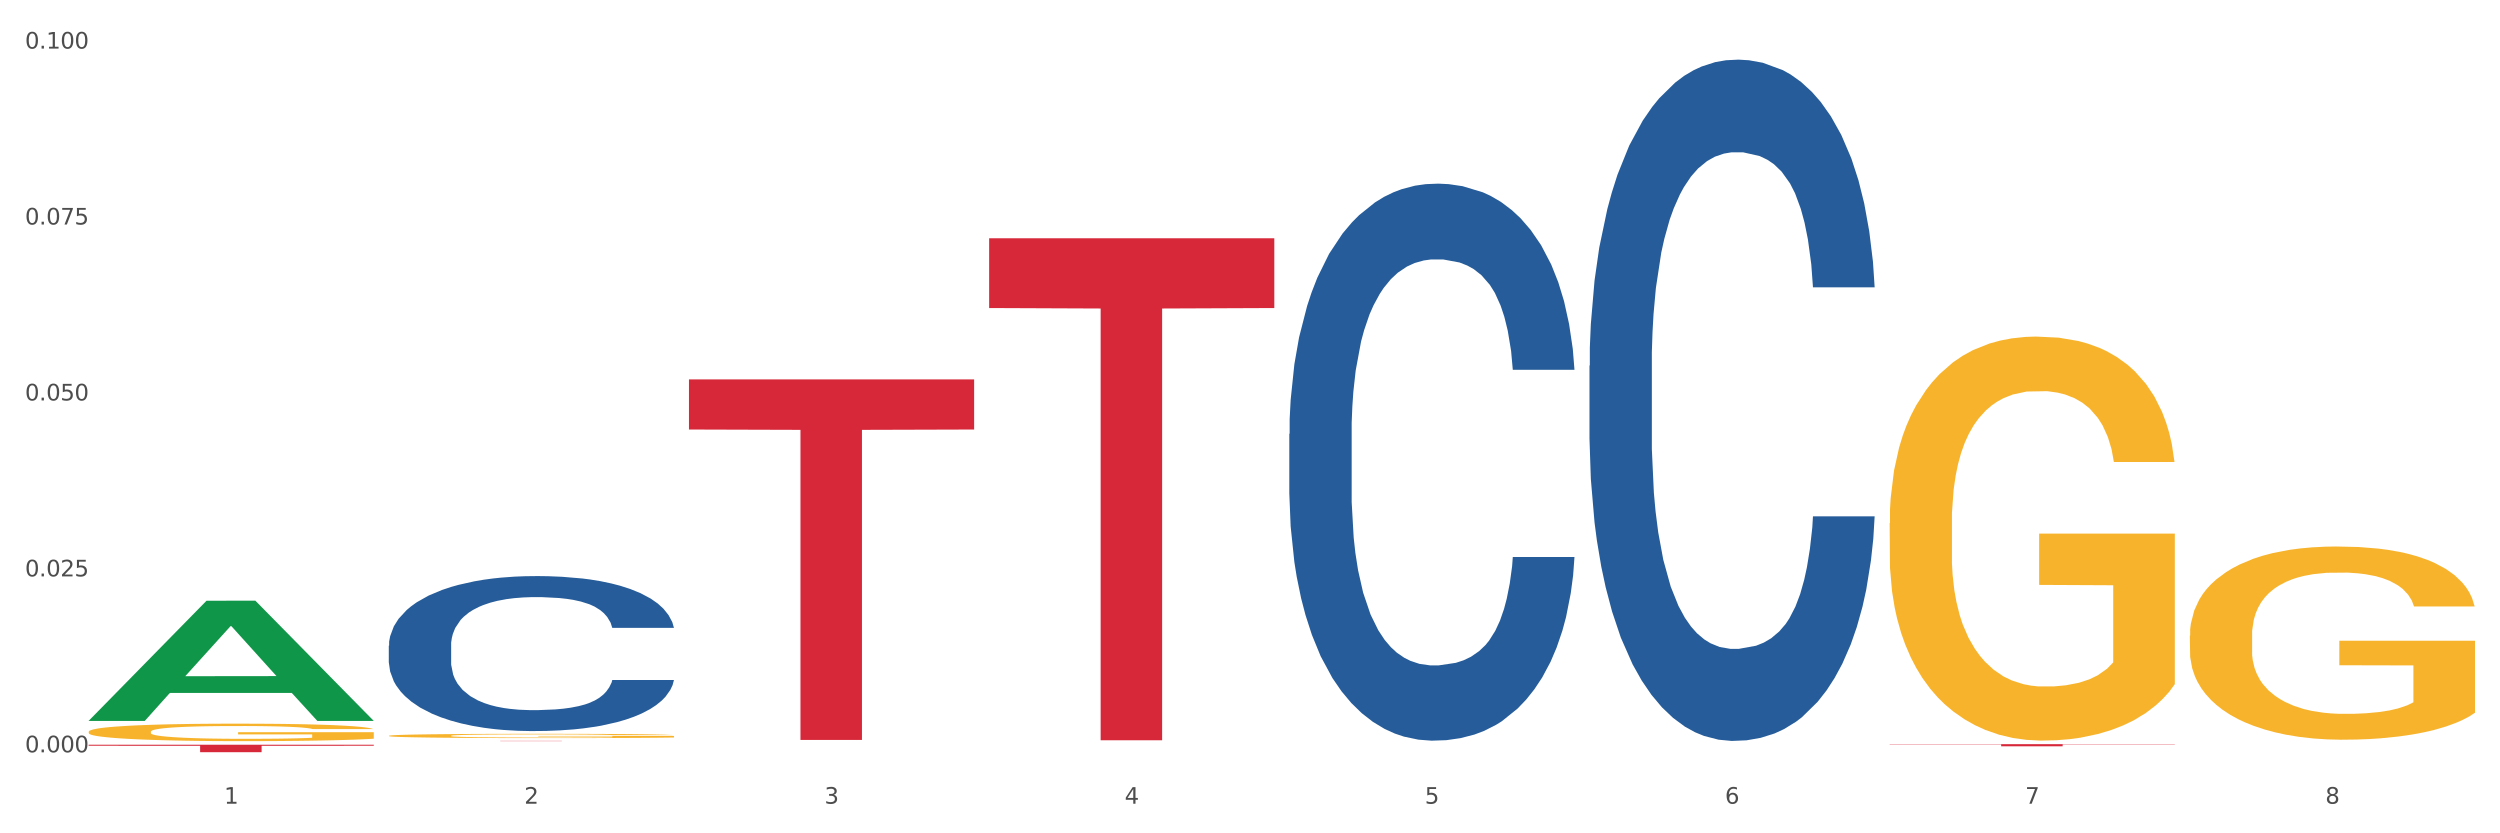
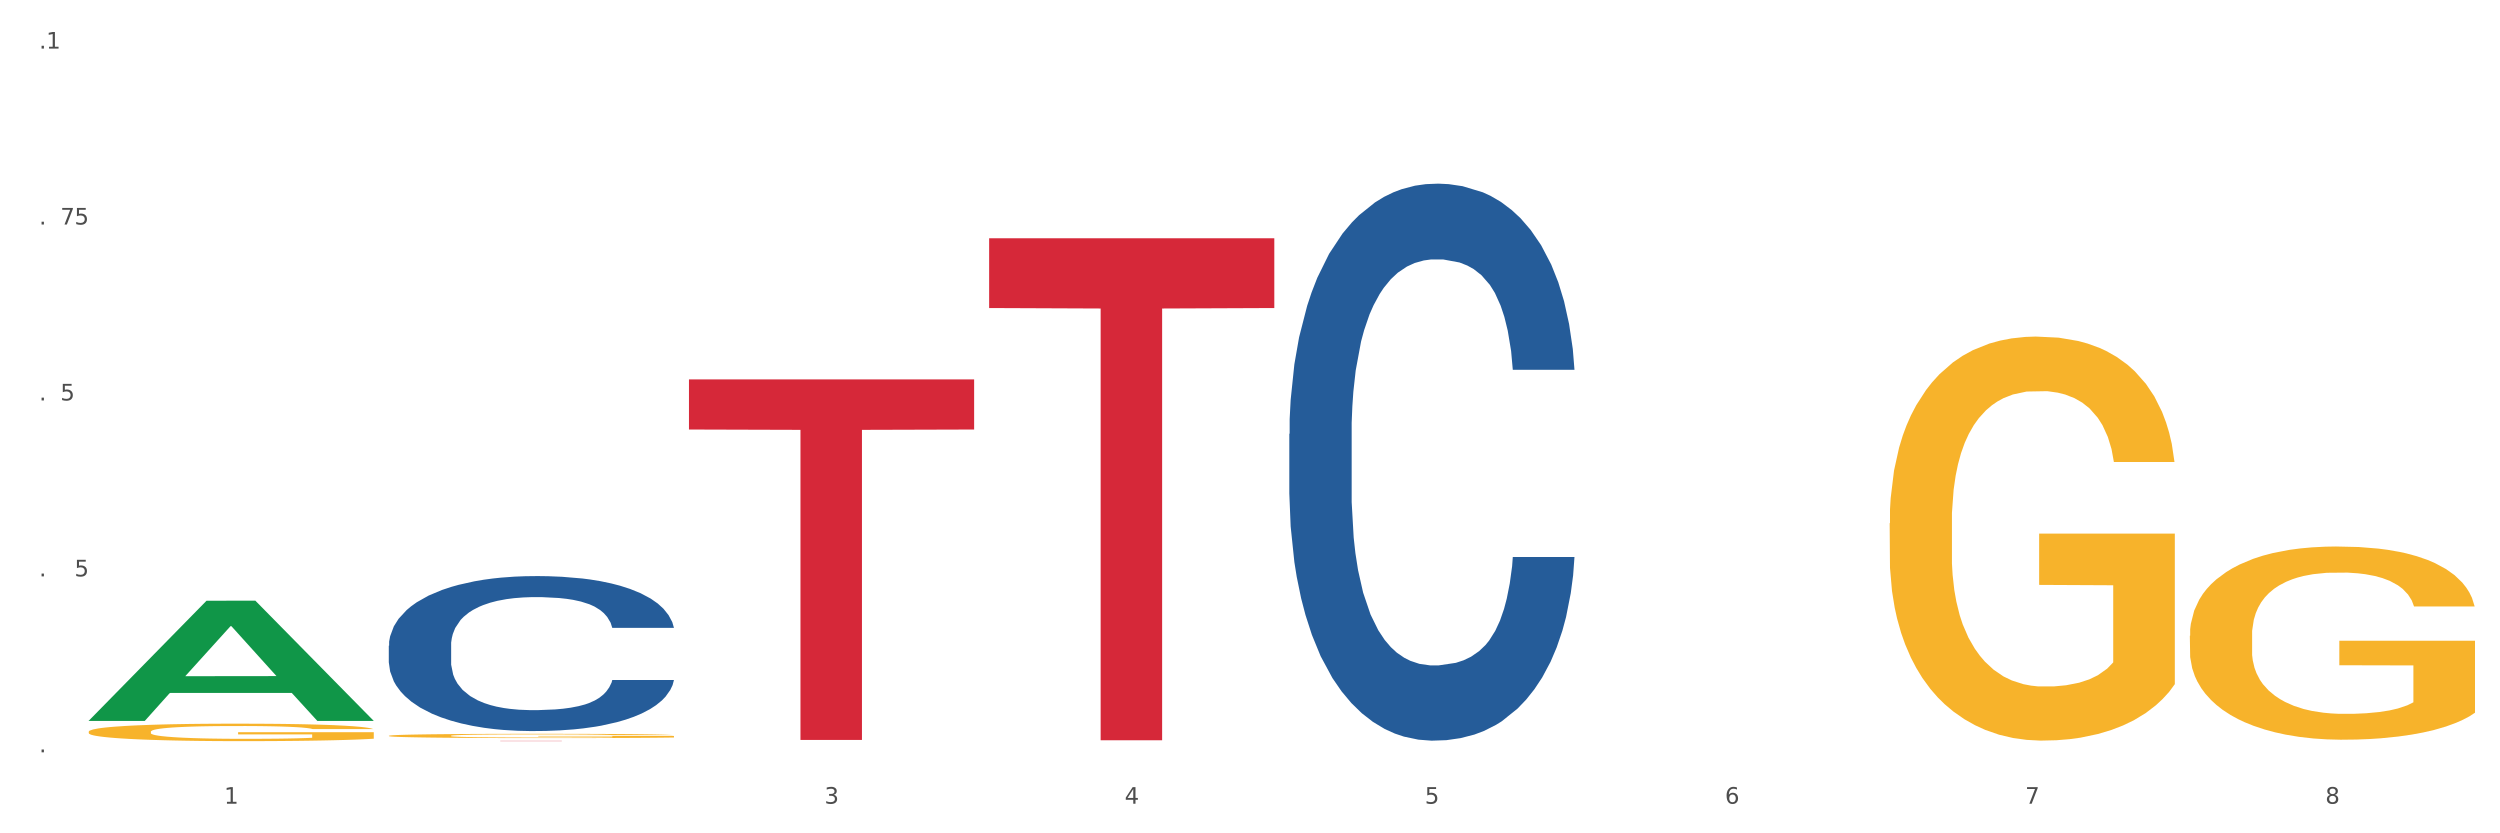
<svg xmlns="http://www.w3.org/2000/svg" xmlns:xlink="http://www.w3.org/1999/xlink" width="1080pt" height="360pt" viewBox="0 0 1080 360" version="1.1">
  <rect x="0" y="0" width="1080" height="360" fill="#333333" stroke="none" />
  <defs>
    <style type="text/css">*{stroke-linejoin: round; stroke-linecap: butt}</style>
  </defs>
  <g id="figure_1">
    <g id="patch_1">
      <path d="M 0 360  L 1080 360  L 1080 0  L 0 0  z " style="fill: #ffffff; stroke: #ffffff; stroke-linejoin: miter" />
    </g>
    <g id="axes_1">
      <g id="matplotlib.axis_1">
        <g id="xtick_1">
          <g id="text_1">
            <g style="fill: #4d4d4d" transform="translate(96.825 347.204) scale(0.096 -0.096)">
              <defs>
                <path id="DejaVuSans-31" d="M 794 531  L 1825 531  L 1825 4091  L 703 3866  L 703 4441  L 1819 4666  L 2450 4666  L 2450 531  L 3481 531  L 3481 0  L 794 0  L 794 531  z " transform="scale(0.016)" />
              </defs>
              <use xlink:href="#DejaVuSans-31" />
            </g>
          </g>
        </g>
        <g id="xtick_2">
          <g id="text_2">
            <g style="fill: #4d4d4d" transform="translate(226.5 347.204) scale(0.096 -0.096)">
              <defs>
-                 <path id="DejaVuSans-32" d="M 1228 531  L 3431 531  L 3431 0  L 469 0  L 469 531  Q 828 903 1448 1529  Q 2069 2156 2228 2338  Q 2531 2678 2651 2914  Q 2772 3150 2772 3378  Q 2772 3750 2511 3984  Q 2250 4219 1831 4219  Q 1534 4219 1204 4116  Q 875 4013 500 3803  L 500 4441  Q 881 4594 1212 4672  Q 1544 4750 1819 4750  Q 2544 4750 2975 4387  Q 3406 4025 3406 3419  Q 3406 3131 3298 2873  Q 3191 2616 2906 2266  Q 2828 2175 2409 1742  Q 1991 1309 1228 531  z " transform="scale(0.016)" />
-               </defs>
+                 </defs>
              <use xlink:href="#DejaVuSans-32" />
            </g>
          </g>
        </g>
        <g id="xtick_3">
          <g id="text_3">
            <g style="fill: #4d4d4d" transform="translate(356.175 347.204) scale(0.096 -0.096)">
              <defs>
                <path id="DejaVuSans-33" d="M 2597 2516  Q 3050 2419 3304 2112  Q 3559 1806 3559 1356  Q 3559 666 3084 287  Q 2609 -91 1734 -91  Q 1441 -91 1130 -33  Q 819 25 488 141  L 488 750  Q 750 597 1062 519  Q 1375 441 1716 441  Q 2309 441 2620 675  Q 2931 909 2931 1356  Q 2931 1769 2642 2001  Q 2353 2234 1838 2234  L 1294 2234  L 1294 2753  L 1863 2753  Q 2328 2753 2575 2939  Q 2822 3125 2822 3475  Q 2822 3834 2567 4026  Q 2313 4219 1838 4219  Q 1578 4219 1281 4162  Q 984 4106 628 3988  L 628 4550  Q 988 4650 1302 4700  Q 1616 4750 1894 4750  Q 2613 4750 3031 4423  Q 3450 4097 3450 3541  Q 3450 3153 3228 2886  Q 3006 2619 2597 2516  z " transform="scale(0.016)" />
              </defs>
              <use xlink:href="#DejaVuSans-33" />
            </g>
          </g>
        </g>
        <g id="xtick_4">
          <g id="text_4">
            <g style="fill: #4d4d4d" transform="translate(485.85 347.204) scale(0.096 -0.096)">
              <defs>
                <path id="DejaVuSans-34" d="M 2419 4116  L 825 1625  L 2419 1625  L 2419 4116  z M 2253 4666  L 3047 4666  L 3047 1625  L 3713 1625  L 3713 1100  L 3047 1100  L 3047 0  L 2419 0  L 2419 1100  L 313 1100  L 313 1709  L 2253 4666  z " transform="scale(0.016)" />
              </defs>
              <use xlink:href="#DejaVuSans-34" />
            </g>
          </g>
        </g>
        <g id="xtick_5">
          <g id="text_5">
            <g style="fill: #4d4d4d" transform="translate(615.525 347.204) scale(0.096 -0.096)">
              <defs>
                <path id="DejaVuSans-35" d="M 691 4666  L 3169 4666  L 3169 4134  L 1269 4134  L 1269 2991  Q 1406 3038 1543 3061  Q 1681 3084 1819 3084  Q 2600 3084 3056 2656  Q 3513 2228 3513 1497  Q 3513 744 3044 326  Q 2575 -91 1722 -91  Q 1428 -91 1123 -41  Q 819 9 494 109  L 494 744  Q 775 591 1075 516  Q 1375 441 1709 441  Q 2250 441 2565 725  Q 2881 1009 2881 1497  Q 2881 1984 2565 2268  Q 2250 2553 1709 2553  Q 1456 2553 1204 2497  Q 953 2441 691 2322  L 691 4666  z " transform="scale(0.016)" />
              </defs>
              <use xlink:href="#DejaVuSans-35" />
            </g>
          </g>
        </g>
        <g id="xtick_6">
          <g id="text_6">
            <g style="fill: #4d4d4d" transform="translate(745.2 347.204) scale(0.096 -0.096)">
              <defs>
                <path id="DejaVuSans-36" d="M 2113 2584  Q 1688 2584 1439 2293  Q 1191 2003 1191 1497  Q 1191 994 1439 701  Q 1688 409 2113 409  Q 2538 409 2786 701  Q 3034 994 3034 1497  Q 3034 2003 2786 2293  Q 2538 2584 2113 2584  z M 3366 4563  L 3366 3988  Q 3128 4100 2886 4159  Q 2644 4219 2406 4219  Q 1781 4219 1451 3797  Q 1122 3375 1075 2522  Q 1259 2794 1537 2939  Q 1816 3084 2150 3084  Q 2853 3084 3261 2657  Q 3669 2231 3669 1497  Q 3669 778 3244 343  Q 2819 -91 2113 -91  Q 1303 -91 875 529  Q 447 1150 447 2328  Q 447 3434 972 4092  Q 1497 4750 2381 4750  Q 2619 4750 2861 4703  Q 3103 4656 3366 4563  z " transform="scale(0.016)" />
              </defs>
              <use xlink:href="#DejaVuSans-36" />
            </g>
          </g>
        </g>
        <g id="xtick_7">
          <g id="text_7">
            <g style="fill: #4d4d4d" transform="translate(874.875 347.204) scale(0.096 -0.096)">
              <defs>
                <path id="DejaVuSans-37" d="M 525 4666  L 3525 4666  L 3525 4397  L 1831 0  L 1172 0  L 2766 4134  L 525 4134  L 525 4666  z " transform="scale(0.016)" />
              </defs>
              <use xlink:href="#DejaVuSans-37" />
            </g>
          </g>
        </g>
        <g id="xtick_8">
          <g id="text_8">
            <g style="fill: #4d4d4d" transform="translate(1004.55 347.204) scale(0.096 -0.096)">
              <defs>
                <path id="DejaVuSans-38" d="M 2034 2216  Q 1584 2216 1326 1975  Q 1069 1734 1069 1313  Q 1069 891 1326 650  Q 1584 409 2034 409  Q 2484 409 2743 651  Q 3003 894 3003 1313  Q 3003 1734 2745 1975  Q 2488 2216 2034 2216  z M 1403 2484  Q 997 2584 770 2862  Q 544 3141 544 3541  Q 544 4100 942 4425  Q 1341 4750 2034 4750  Q 2731 4750 3128 4425  Q 3525 4100 3525 3541  Q 3525 3141 3298 2862  Q 3072 2584 2669 2484  Q 3125 2378 3379 2068  Q 3634 1759 3634 1313  Q 3634 634 3220 271  Q 2806 -91 2034 -91  Q 1263 -91 848 271  Q 434 634 434 1313  Q 434 1759 690 2068  Q 947 2378 1403 2484  z M 1172 3481  Q 1172 3119 1398 2916  Q 1625 2713 2034 2713  Q 2441 2713 2670 2916  Q 2900 3119 2900 3481  Q 2900 3844 2670 4047  Q 2441 4250 2034 4250  Q 1625 4250 1398 4047  Q 1172 3844 1172 3481  z " transform="scale(0.016)" />
              </defs>
              <use xlink:href="#DejaVuSans-38" />
            </g>
          </g>
        </g>
        <g id="xtick_9" />
        <g id="xtick_10" />
        <g id="xtick_11" />
        <g id="xtick_12" />
        <g id="xtick_13" />
        <g id="xtick_14" />
        <g id="xtick_15" />
      </g>
      <g id="matplotlib.axis_2">
        <g id="ytick_1">
          <g id="text_9">
            <g style="fill: #4d4d4d" transform="translate(10.8 325.006) scale(0.096 -0.096)">
              <defs>
-                 <path id="DejaVuSans-30" d="M 2034 4250  Q 1547 4250 1301 3770  Q 1056 3291 1056 2328  Q 1056 1369 1301 889  Q 1547 409 2034 409  Q 2525 409 2770 889  Q 3016 1369 3016 2328  Q 3016 3291 2770 3770  Q 2525 4250 2034 4250  z M 2034 4750  Q 2819 4750 3233 4129  Q 3647 3509 3647 2328  Q 3647 1150 3233 529  Q 2819 -91 2034 -91  Q 1250 -91 836 529  Q 422 1150 422 2328  Q 422 3509 836 4129  Q 1250 4750 2034 4750  z " transform="scale(0.016)" />
                <path id="DejaVuSans-2e" d="M 684 794  L 1344 794  L 1344 0  L 684 0  L 684 794  z " transform="scale(0.016)" />
              </defs>
              <use xlink:href="#DejaVuSans-30" />
              <use xlink:href="#DejaVuSans-2e" transform="translate(63.623 0)" />
              <use xlink:href="#DejaVuSans-30" transform="translate(95.41 0)" />
              <use xlink:href="#DejaVuSans-30" transform="translate(159.033 0)" />
              <use xlink:href="#DejaVuSans-30" transform="translate(222.656 0)" />
            </g>
          </g>
        </g>
        <g id="ytick_2">
          <g id="text_10">
            <g style="fill: #4d4d4d" transform="translate(10.8 249.002) scale(0.096 -0.096)">
              <use xlink:href="#DejaVuSans-30" />
              <use xlink:href="#DejaVuSans-2e" transform="translate(63.623 0)" />
              <use xlink:href="#DejaVuSans-30" transform="translate(95.41 0)" />
              <use xlink:href="#DejaVuSans-32" transform="translate(159.033 0)" />
              <use xlink:href="#DejaVuSans-35" transform="translate(222.656 0)" />
            </g>
          </g>
        </g>
        <g id="ytick_3">
          <g id="text_11">
            <g style="fill: #4d4d4d" transform="translate(10.8 172.999) scale(0.096 -0.096)">
              <use xlink:href="#DejaVuSans-30" />
              <use xlink:href="#DejaVuSans-2e" transform="translate(63.623 0)" />
              <use xlink:href="#DejaVuSans-30" transform="translate(95.41 0)" />
              <use xlink:href="#DejaVuSans-35" transform="translate(159.033 0)" />
              <use xlink:href="#DejaVuSans-30" transform="translate(222.656 0)" />
            </g>
          </g>
        </g>
        <g id="ytick_4">
          <g id="text_12">
            <g style="fill: #4d4d4d" transform="translate(10.8 96.995) scale(0.096 -0.096)">
              <use xlink:href="#DejaVuSans-30" />
              <use xlink:href="#DejaVuSans-2e" transform="translate(63.623 0)" />
              <use xlink:href="#DejaVuSans-30" transform="translate(95.41 0)" />
              <use xlink:href="#DejaVuSans-37" transform="translate(159.033 0)" />
              <use xlink:href="#DejaVuSans-35" transform="translate(222.656 0)" />
            </g>
          </g>
        </g>
        <g id="ytick_5">
          <g id="text_13">
            <g style="fill: #4d4d4d" transform="translate(10.8 20.991) scale(0.096 -0.096)">
              <use xlink:href="#DejaVuSans-30" />
              <use xlink:href="#DejaVuSans-2e" transform="translate(63.623 0)" />
              <use xlink:href="#DejaVuSans-31" transform="translate(95.41 0)" />
              <use xlink:href="#DejaVuSans-30" transform="translate(159.033 0)" />
              <use xlink:href="#DejaVuSans-30" transform="translate(222.656 0)" />
            </g>
          </g>
        </g>
        <g id="ytick_6" />
        <g id="ytick_7" />
        <g id="ytick_8" />
        <g id="ytick_9" />
      </g>
      <g id="PolyCollection_1">
        <path d="M 38.283 311.345  L 38.41 311.296  L 89.211 259.522  L 110.293 259.473  L 161.474 311.443  L 137.09 311.443  L 126.041 299.341  L 73.589 299.341  L 73.208 299.536  L 62.54 311.443  L 38.283 311.443  L 38.283 311.345  L 80.193 292.119  L 119.437 292.07  L 100.006 270.551  L 99.752 270.453  L 99.498 270.599  L 80.066 292.07  L 80.193 292.119  L 38.283 311.345  z " clip-path="url(#pd48b37b776)" style="fill: #109648" />
        <path d="M 816.334 226.053  L 816.479 225.894  L 816.479 220.155  L 816.77 215.213  L 818.224 203.257  L 820.406 193.374  L 822.006 188.113  L 823.606 183.809  L 825.497 179.505  L 827.824 175.041  L 832.042 168.505  L 834.66 165.158  L 837.859 161.651  L 843.677 156.55  L 847.895 153.68  L 852.258 151.289  L 859.385 148.42  L 864.039 147.144  L 868.984 146.188  L 874.948 145.55  L 879.456 145.391  L 889.347 145.869  L 897.782 147.304  L 901.855 148.42  L 907.091 150.332  L 909.854 151.608  L 914.363 154.158  L 919.017 157.506  L 922.217 160.375  L 927.017 165.795  L 930.653 171.215  L 933.998 177.911  L 935.743 182.534  L 937.052 186.838  L 938.216 191.779  L 939.379 199.591  L 913.199 199.591  L 912.181 194.011  L 910.581 188.751  L 908.254 183.649  L 906.218 180.461  L 902.727 176.476  L 899.528 173.925  L 896.182 172.012  L 892.11 170.418  L 888.91 169.621  L 884.402 168.984  L 875.529 169.143  L 869.566 170.418  L 865.494 172.012  L 862.876 173.447  L 860.549 175.041  L 857.931 177.273  L 854.876 180.621  L 852.695 183.649  L 850.513 187.475  L 848.768 191.301  L 847.168 195.765  L 845.859 200.547  L 844.841 205.489  L 843.968 211.547  L 843.241 221.589  L 843.241 243.429  L 843.532 248.371  L 844.259 254.906  L 845.132 259.848  L 846.586 265.746  L 847.895 269.732  L 850.368 275.471  L 853.131 280.253  L 855.313 283.282  L 857.494 285.832  L 861.276 289.339  L 865.494 292.209  L 869.13 293.962  L 874.075 295.556  L 877.42 296.194  L 880.329 296.513  L 887.456 296.513  L 892.546 296.035  L 898.219 294.919  L 902.582 293.484  L 906.218 291.731  L 910.291 288.861  L 912.909 286.151  L 912.909 252.834  L 880.911 252.675  L 880.911 230.516  L 939.525 230.516  L 939.525 295.556  L 937.052 298.904  L 934.289 301.933  L 931.38 304.643  L 927.017 307.99  L 921.781 311.179  L 917.126 313.41  L 912.181 315.323  L 906.364 317.077  L 898.8 318.671  L 894.146 319.309  L 888.329 319.787  L 881.493 319.946  L 875.529 319.628  L 869.712 318.83  L 863.603 317.396  L 857.64 315.323  L 853.131 313.251  L 848.622 310.7  L 843.823 307.353  L 840.041 304.165  L 837.132 301.295  L 833.932 297.629  L 830.442 292.846  L 827.824 288.542  L 825.497 284.079  L 823.024 278.34  L 821.279 273.398  L 819.533 267.181  L 818.515 262.558  L 817.352 255.385  L 816.479 245.342  L 816.334 226.053  z " clip-path="url(#pd48b37b776)" style="fill: #f7b32b" />
        <path d="M 946.009 274.657  L 946.154 274.581  L 946.154 271.836  L 946.445 269.473  L 947.899 263.756  L 950.081 259.03  L 951.681 256.514  L 953.281 254.456  L 955.172 252.398  L 957.499 250.263  L 961.717 247.138  L 964.335 245.537  L 967.534 243.86  L 973.352 241.421  L 977.57 240.049  L 981.933 238.905  L 989.06 237.533  L 993.714 236.923  L 998.66 236.466  L 1004.623 236.161  L 1009.131 236.085  L 1019.022 236.313  L 1027.457 236.999  L 1031.53 237.533  L 1036.766 238.448  L 1039.529 239.058  L 1044.038 240.277  L 1048.692 241.878  L 1051.892 243.25  L 1056.692 245.842  L 1060.328 248.434  L 1063.673 251.635  L 1065.418 253.846  L 1066.727 255.904  L 1067.891 258.267  L 1069.055 262.003  L 1042.875 262.003  L 1041.856 259.335  L 1040.257 256.819  L 1037.929 254.38  L 1035.893 252.855  L 1032.403 250.949  L 1029.203 249.73  L 1025.858 248.815  L 1021.785 248.053  L 1018.585 247.672  L 1014.077 247.367  L 1005.204 247.443  L 999.241 248.053  L 995.169 248.815  L 992.551 249.501  L 990.224 250.263  L 987.606 251.331  L 984.551 252.931  L 982.37 254.38  L 980.188 256.209  L 978.443 258.039  L 976.843 260.173  L 975.534 262.46  L 974.516 264.823  L 973.643 267.72  L 972.916 272.522  L 972.916 282.966  L 973.207 285.329  L 973.934 288.454  L 974.807 290.818  L 976.261 293.638  L 977.57 295.544  L 980.043 298.288  L 982.806 300.575  L 984.988 302.023  L 987.169 303.243  L 990.951 304.92  L 995.169 306.292  L 998.805 307.131  L 1003.75 307.893  L 1007.095 308.198  L 1010.004 308.35  L 1017.131 308.35  L 1022.221 308.122  L 1027.894 307.588  L 1032.257 306.902  L 1035.893 306.064  L 1039.966 304.691  L 1042.584 303.395  L 1042.584 287.463  L 1010.586 287.387  L 1010.586 276.791  L 1069.2 276.791  L 1069.2 307.893  L 1066.727 309.494  L 1063.964 310.942  L 1061.055 312.238  L 1056.692 313.839  L 1051.456 315.364  L 1046.802 316.431  L 1041.856 317.346  L 1036.039 318.184  L 1028.476 318.946  L 1023.821 319.251  L 1018.004 319.48  L 1011.168 319.556  L 1005.204 319.404  L 999.387 319.023  L 993.278 318.337  L 987.315 317.346  L 982.806 316.355  L 978.297 315.135  L 973.498 313.534  L 969.716 312.009  L 966.807 310.637  L 963.607 308.884  L 960.117 306.597  L 957.499 304.539  L 955.172 302.404  L 952.699 299.66  L 950.954 297.297  L 949.208 294.324  L 948.19 292.113  L 947.027 288.683  L 946.154 283.881  L 946.009 274.657  z " clip-path="url(#pd48b37b776)" style="fill: #f7b32b" />
-         <path d="M 38.283 321.721  L 161.474 321.721  L 161.474 322.17  L 113.015 322.173  L 113.015 324.95  L 86.45 324.95  L 86.45 322.173  L 38.283 322.17  L 38.283 321.724  L 38.283 321.721  z " clip-path="url(#pd48b37b776)" style="fill: #d62839" />
        <path d="M 167.958 320.042  L 291.149 320.042  L 291.149 320.06  L 242.69 320.061  L 242.69 320.176  L 216.125 320.176  L 216.125 320.061  L 167.958 320.06  L 167.958 320.042  L 167.958 320.042  z " clip-path="url(#pd48b37b776)" style="fill: #d62839" />
        <path d="M 297.633 163.911  L 420.825 163.911  L 420.825 185.553  L 372.365 185.699  L 372.365 319.644  L 345.8 319.644  L 345.8 185.699  L 297.633 185.553  L 297.633 164.057  L 297.633 163.911  z " clip-path="url(#pd48b37b776)" style="fill: #d62839" />
        <path d="M 427.308 102.934  L 550.5 102.934  L 550.5 133.072  L 502.04 133.275  L 502.04 319.804  L 475.476 319.804  L 475.476 133.275  L 427.308 133.072  L 427.308 103.138  L 427.308 102.934  z " clip-path="url(#pd48b37b776)" style="fill: #d62839" />
-         <path d="M 816.334 321.481  L 939.525 321.481  L 939.525 321.609  L 891.066 321.609  L 891.066 322.4  L 864.501 322.4  L 864.501 321.609  L 816.334 321.609  L 816.334 321.482  L 816.334 321.481  z " clip-path="url(#pd48b37b776)" style="fill: #d62839" />
        <path d="M 167.958 317.863  L 168.104 317.861  L 168.104 317.801  L 168.394 317.748  L 169.849 317.621  L 172.031 317.516  L 173.63 317.461  L 175.23 317.415  L 177.121 317.369  L 179.448 317.322  L 183.666 317.253  L 186.284 317.217  L 189.484 317.18  L 195.302 317.126  L 199.52 317.095  L 203.883 317.07  L 211.01 317.039  L 215.664 317.026  L 220.609 317.016  L 226.572 317.009  L 231.081 317.007  L 240.971 317.012  L 249.407 317.028  L 253.479 317.039  L 258.715 317.06  L 261.479 317.073  L 265.988 317.1  L 270.642 317.136  L 273.842 317.166  L 278.641 317.224  L 282.277 317.281  L 285.623 317.352  L 287.368 317.401  L 288.677 317.447  L 289.84 317.499  L 291.004 317.582  L 264.824 317.582  L 263.806 317.523  L 262.206 317.467  L 259.879 317.413  L 257.843 317.379  L 254.352 317.337  L 251.152 317.31  L 247.807 317.29  L 243.735 317.273  L 240.535 317.264  L 236.026 317.258  L 227.154 317.259  L 221.191 317.273  L 217.118 317.29  L 214.5 317.305  L 212.173 317.322  L 209.555 317.346  L 206.501 317.381  L 204.319 317.413  L 202.138 317.454  L 200.392 317.494  L 198.792 317.542  L 197.483 317.592  L 196.465 317.645  L 195.593 317.709  L 194.865 317.816  L 194.865 318.047  L 195.156 318.1  L 195.883 318.169  L 196.756 318.222  L 198.211 318.284  L 199.52 318.327  L 201.992 318.387  L 204.756 318.438  L 206.937 318.47  L 209.119 318.497  L 212.9 318.535  L 217.118 318.565  L 220.754 318.584  L 225.699 318.601  L 229.045 318.607  L 231.954 318.611  L 239.08 318.611  L 244.171 318.606  L 249.843 318.594  L 254.207 318.579  L 257.843 318.56  L 261.915 318.53  L 264.533 318.501  L 264.533 318.147  L 232.535 318.146  L 232.535 317.91  L 291.149 317.91  L 291.149 318.601  L 288.677 318.636  L 285.913 318.668  L 283.005 318.697  L 278.641 318.733  L 273.405 318.766  L 268.751 318.79  L 263.806 318.81  L 257.988 318.829  L 250.425 318.846  L 245.771 318.853  L 239.953 318.858  L 233.117 318.859  L 227.154 318.856  L 221.336 318.848  L 215.227 318.832  L 209.264 318.81  L 204.756 318.788  L 200.247 318.761  L 195.447 318.726  L 191.666 318.692  L 188.757 318.661  L 185.557 318.623  L 182.066 318.572  L 179.448 318.526  L 177.121 318.479  L 174.649 318.418  L 172.903 318.365  L 171.158 318.3  L 170.14 318.25  L 168.976 318.174  L 168.104 318.068  L 167.958 317.863  z " clip-path="url(#pd48b37b776)" style="fill: #f7b32b" />
-         <path d="M 686.658 158.005  L 686.804 157.736  L 686.804 150.21  L 687.241 139.996  L 688.843 121.18  L 690.881 106.934  L 694.376 90.269  L 696.269 83.281  L 698.745 75.486  L 703.841 62.853  L 709.666 52.101  L 713.743 46.188  L 716.801 42.425  L 723.645 35.705  L 727.577 32.748  L 731.654 30.329  L 735.149 28.716  L 740.973 26.835  L 745.633 26.028  L 751.021 25.759  L 755.535 26.028  L 761.505 27.103  L 770.242 30.329  L 773.591 32.21  L 778.105 35.436  L 782.765 39.737  L 786.551 44.037  L 790.92 50.219  L 795.434 58.283  L 799.802 68.497  L 802.86 77.905  L 805.336 87.85  L 807.52 99.946  L 809.122 113.117  L 809.85 124.137  L 783.202 124.137  L 782.474 114.192  L 781.018 103.44  L 779.562 96.183  L 777.96 90.269  L 775.484 83.55  L 773.3 79.249  L 769.66 74.142  L 766.311 70.916  L 763.544 69.035  L 760.195 67.422  L 753.059 65.809  L 747.963 65.809  L 744.759 66.347  L 740.828 67.691  L 737.479 69.572  L 733.547 72.798  L 730.489 76.292  L 727.431 80.862  L 725.684 84.087  L 723.063 90.001  L 721.315 94.839  L 718.985 103.171  L 717.675 109.085  L 715.345 124.406  L 714.326 135.695  L 713.889 143.49  L 713.597 152.091  L 713.597 194.023  L 714.471 212.838  L 715.199 220.902  L 716.364 230.041  L 718.548 241.867  L 721.752 253.425  L 725.101 261.758  L 727.868 266.865  L 730.489 270.628  L 733.11 273.585  L 736.314 276.273  L 738.935 277.885  L 742.866 279.498  L 747.526 280.304  L 751.166 280.304  L 758.593 278.96  L 761.942 277.617  L 765.146 275.735  L 768.64 272.778  L 771.407 269.553  L 773.009 267.134  L 775.63 262.027  L 777.669 256.651  L 779.416 250.469  L 780.581 245.093  L 781.891 237.029  L 782.911 227.89  L 783.202 223.052  L 809.85 223.052  L 809.267 232.728  L 808.248 242.136  L 806.209 254.769  L 804.608 262.027  L 802.132 270.897  L 799.511 278.423  L 795.871 286.755  L 792.521 292.938  L 789.027 298.313  L 785.241 303.152  L 778.397 309.871  L 775.921 311.753  L 770.679 314.978  L 766.602 316.86  L 760.632 318.742  L 754.516 319.817  L 748.109 320.085  L 742.429 319.548  L 736.168 317.935  L 732.236 316.322  L 727.868 313.903  L 722.771 310.14  L 717.966 305.571  L 713.452 300.195  L 709.229 294.013  L 705.297 287.024  L 700.201 275.466  L 696.415 264.177  L 693.648 253.694  L 691.755 244.824  L 689.862 233.535  L 688.843 225.74  L 687.241 206.925  L 686.658 189.453  L 686.658 158.005  z " clip-path="url(#pd48b37b776)" style="fill: #255c99" />
        <path d="M 556.983 187.455  L 557.129 187.235  L 557.129 181.082  L 557.566 172.731  L 559.168 157.347  L 561.206 145.7  L 564.701 132.074  L 566.594 126.36  L 569.07 119.987  L 574.166 109.658  L 579.991 100.868  L 584.068 96.033  L 587.126 92.956  L 593.97 87.462  L 597.902 85.045  L 601.979 83.067  L 605.474 81.748  L 611.298 80.21  L 615.958 79.55  L 621.346 79.331  L 625.86 79.55  L 631.83 80.429  L 640.567 83.067  L 643.916 84.605  L 648.43 87.242  L 653.09 90.758  L 656.876 94.275  L 661.245 99.329  L 665.759 105.922  L 670.127 114.273  L 673.185 121.965  L 675.661 130.096  L 677.845 139.986  L 679.447 150.754  L 680.175 159.764  L 653.527 159.764  L 652.799 151.633  L 651.343 142.843  L 649.887 136.909  L 648.285 132.074  L 645.809 126.58  L 643.625 123.064  L 639.985 118.888  L 636.635 116.251  L 633.869 114.713  L 630.52 113.394  L 623.384 112.076  L 618.288 112.076  L 615.084 112.515  L 611.153 113.614  L 607.803 115.152  L 603.872 117.789  L 600.814 120.646  L 597.756 124.382  L 596.009 127.02  L 593.387 131.854  L 591.64 135.81  L 589.31 142.623  L 588 147.458  L 585.67 159.984  L 584.65 169.214  L 584.214 175.587  L 583.922 182.62  L 583.922 216.903  L 584.796 232.287  L 585.524 238.88  L 586.689 246.352  L 588.873 256.021  L 592.077 265.471  L 595.426 272.284  L 598.193 276.459  L 600.814 279.536  L 603.435 281.954  L 606.639 284.151  L 609.26 285.47  L 613.191 286.788  L 617.851 287.448  L 621.491 287.448  L 628.918 286.349  L 632.267 285.25  L 635.471 283.712  L 638.965 281.294  L 641.732 278.657  L 643.334 276.679  L 645.955 272.504  L 647.994 268.108  L 649.741 263.054  L 650.906 258.658  L 652.216 252.066  L 653.236 244.594  L 653.527 240.638  L 680.175 240.638  L 679.592 248.549  L 678.573 256.241  L 676.534 266.57  L 674.933 272.504  L 672.457 279.756  L 669.836 285.909  L 666.196 292.722  L 662.846 297.777  L 659.352 302.172  L 655.566 306.128  L 648.722 311.622  L 646.246 313.16  L 641.004 315.797  L 636.927 317.336  L 630.956 318.874  L 624.841 319.753  L 618.433 319.973  L 612.754 319.533  L 606.493 318.215  L 602.561 316.896  L 598.193 314.918  L 593.096 311.841  L 588.291 308.105  L 583.777 303.71  L 579.554 298.656  L 575.622 292.942  L 570.526 283.492  L 566.74 274.262  L 563.973 265.691  L 562.08 258.439  L 560.187 249.209  L 559.168 242.835  L 557.566 227.452  L 556.983 213.167  L 556.983 187.455  z " clip-path="url(#pd48b37b776)" style="fill: #255c99" />
        <path d="M 167.958 278.95  L 168.104 278.889  L 168.104 277.177  L 168.541 274.853  L 170.142 270.572  L 172.181 267.331  L 175.676 263.54  L 177.569 261.95  L 180.044 260.177  L 185.141 257.302  L 190.965 254.856  L 195.043 253.511  L 198.101 252.655  L 204.945 251.126  L 208.876 250.453  L 212.954 249.903  L 216.448 249.536  L 222.273 249.108  L 226.933 248.925  L 232.32 248.863  L 236.835 248.925  L 242.805 249.169  L 251.542 249.903  L 254.891 250.331  L 259.405 251.065  L 264.065 252.043  L 267.851 253.022  L 272.219 254.428  L 276.733 256.263  L 281.102 258.587  L 284.16 260.727  L 286.635 262.99  L 288.82 265.741  L 290.421 268.738  L 291.149 271.245  L 264.502 271.245  L 263.774 268.982  L 262.317 266.536  L 260.861 264.885  L 259.259 263.54  L 256.784 262.011  L 254.6 261.033  L 250.959 259.871  L 247.61 259.137  L 244.843 258.709  L 241.494 258.342  L 234.359 257.975  L 229.263 257.975  L 226.059 258.097  L 222.127 258.403  L 218.778 258.831  L 214.847 259.565  L 211.789 260.36  L 208.731 261.4  L 206.983 262.133  L 204.362 263.479  L 202.615 264.579  L 200.285 266.475  L 198.974 267.821  L 196.644 271.306  L 195.625 273.875  L 195.188 275.648  L 194.897 277.605  L 194.897 287.145  L 195.771 291.425  L 196.499 293.26  L 197.664 295.339  L 199.848 298.03  L 203.052 300.659  L 206.401 302.555  L 209.167 303.717  L 211.789 304.573  L 214.41 305.246  L 217.613 305.857  L 220.234 306.224  L 224.166 306.591  L 228.826 306.774  L 232.466 306.774  L 239.893 306.469  L 243.242 306.163  L 246.445 305.735  L 249.94 305.062  L 252.707 304.328  L 254.309 303.778  L 256.93 302.616  L 258.968 301.393  L 260.716 299.986  L 261.881 298.763  L 263.191 296.929  L 264.21 294.85  L 264.502 293.749  L 291.149 293.749  L 290.567 295.95  L 289.548 298.091  L 287.509 300.965  L 285.907 302.616  L 283.432 304.634  L 280.811 306.346  L 277.17 308.242  L 273.821 309.649  L 270.326 310.872  L 266.54 311.972  L 259.696 313.501  L 257.221 313.929  L 251.979 314.663  L 247.901 315.091  L 241.931 315.519  L 235.815 315.764  L 229.408 315.825  L 223.729 315.703  L 217.468 315.336  L 213.536 314.969  L 209.167 314.418  L 204.071 313.562  L 199.266 312.523  L 194.751 311.3  L 190.529 309.893  L 186.597 308.303  L 181.5 305.674  L 177.714 303.105  L 174.948 300.72  L 173.055 298.702  L 171.162 296.134  L 170.142 294.361  L 168.541 290.08  L 167.958 286.105  L 167.958 278.95  z " clip-path="url(#pd48b37b776)" style="fill: #255c99" />
        <path d="M 38.283 316.115  L 38.428 316.108  L 38.428 315.859  L 38.719 315.646  L 40.174 315.128  L 42.355 314.701  L 43.955 314.473  L 45.555 314.287  L 47.446 314.101  L 49.773 313.908  L 53.991 313.625  L 56.609 313.48  L 59.809 313.329  L 65.627 313.108  L 69.844 312.984  L 74.208 312.88  L 81.335 312.756  L 85.989 312.701  L 90.934 312.66  L 96.897 312.632  L 101.406 312.625  L 111.296 312.646  L 119.732 312.708  L 123.804 312.756  L 129.04 312.839  L 131.804 312.894  L 136.312 313.005  L 140.967 313.149  L 144.166 313.273  L 148.966 313.508  L 152.602 313.742  L 155.947 314.032  L 157.693 314.232  L 159.002 314.418  L 160.165 314.632  L 161.329 314.97  L 135.149 314.97  L 134.131 314.728  L 132.531 314.501  L 130.204 314.28  L 128.168 314.142  L 124.677 313.97  L 121.477 313.86  L 118.132 313.777  L 114.059 313.708  L 110.86 313.673  L 106.351 313.646  L 97.479 313.653  L 91.516 313.708  L 87.443 313.777  L 84.825 313.839  L 82.498 313.908  L 79.88 314.004  L 76.826 314.149  L 74.644 314.28  L 72.462 314.446  L 70.717 314.611  L 69.117 314.804  L 67.808 315.011  L 66.79 315.225  L 65.917 315.487  L 65.19 315.921  L 65.19 316.866  L 65.481 317.08  L 66.208 317.363  L 67.081 317.576  L 68.535 317.832  L 69.844 318.004  L 72.317 318.252  L 75.08 318.459  L 77.262 318.59  L 79.444 318.7  L 83.225 318.852  L 87.443 318.976  L 91.079 319.052  L 96.024 319.121  L 99.37 319.149  L 102.279 319.162  L 109.405 319.162  L 114.496 319.142  L 120.168 319.094  L 124.531 319.031  L 128.168 318.956  L 132.24 318.831  L 134.858 318.714  L 134.858 317.273  L 102.86 317.266  L 102.86 316.308  L 161.474 316.308  L 161.474 319.121  L 159.002 319.266  L 156.238 319.397  L 153.329 319.514  L 148.966 319.659  L 143.73 319.797  L 139.076 319.893  L 134.131 319.976  L 128.313 320.052  L 120.75 320.121  L 116.096 320.149  L 110.278 320.169  L 103.442 320.176  L 97.479 320.162  L 91.661 320.128  L 85.552 320.066  L 79.589 319.976  L 75.08 319.887  L 70.572 319.776  L 65.772 319.631  L 61.99 319.493  L 59.082 319.369  L 55.882 319.211  L 52.391 319.004  L 49.773 318.818  L 47.446 318.625  L 44.973 318.376  L 43.228 318.163  L 41.483 317.894  L 40.465 317.694  L 39.301 317.383  L 38.428 316.949  L 38.283 316.115  z " clip-path="url(#pd48b37b776)" style="fill: #f7b32b" />
      </g>
    </g>
  </g>
  <defs>
    <clipPath id="pd48b37b776">
      <rect x="38.283" y="10.8" width="1030.917" height="329.109" />
    </clipPath>
  </defs>
</svg>